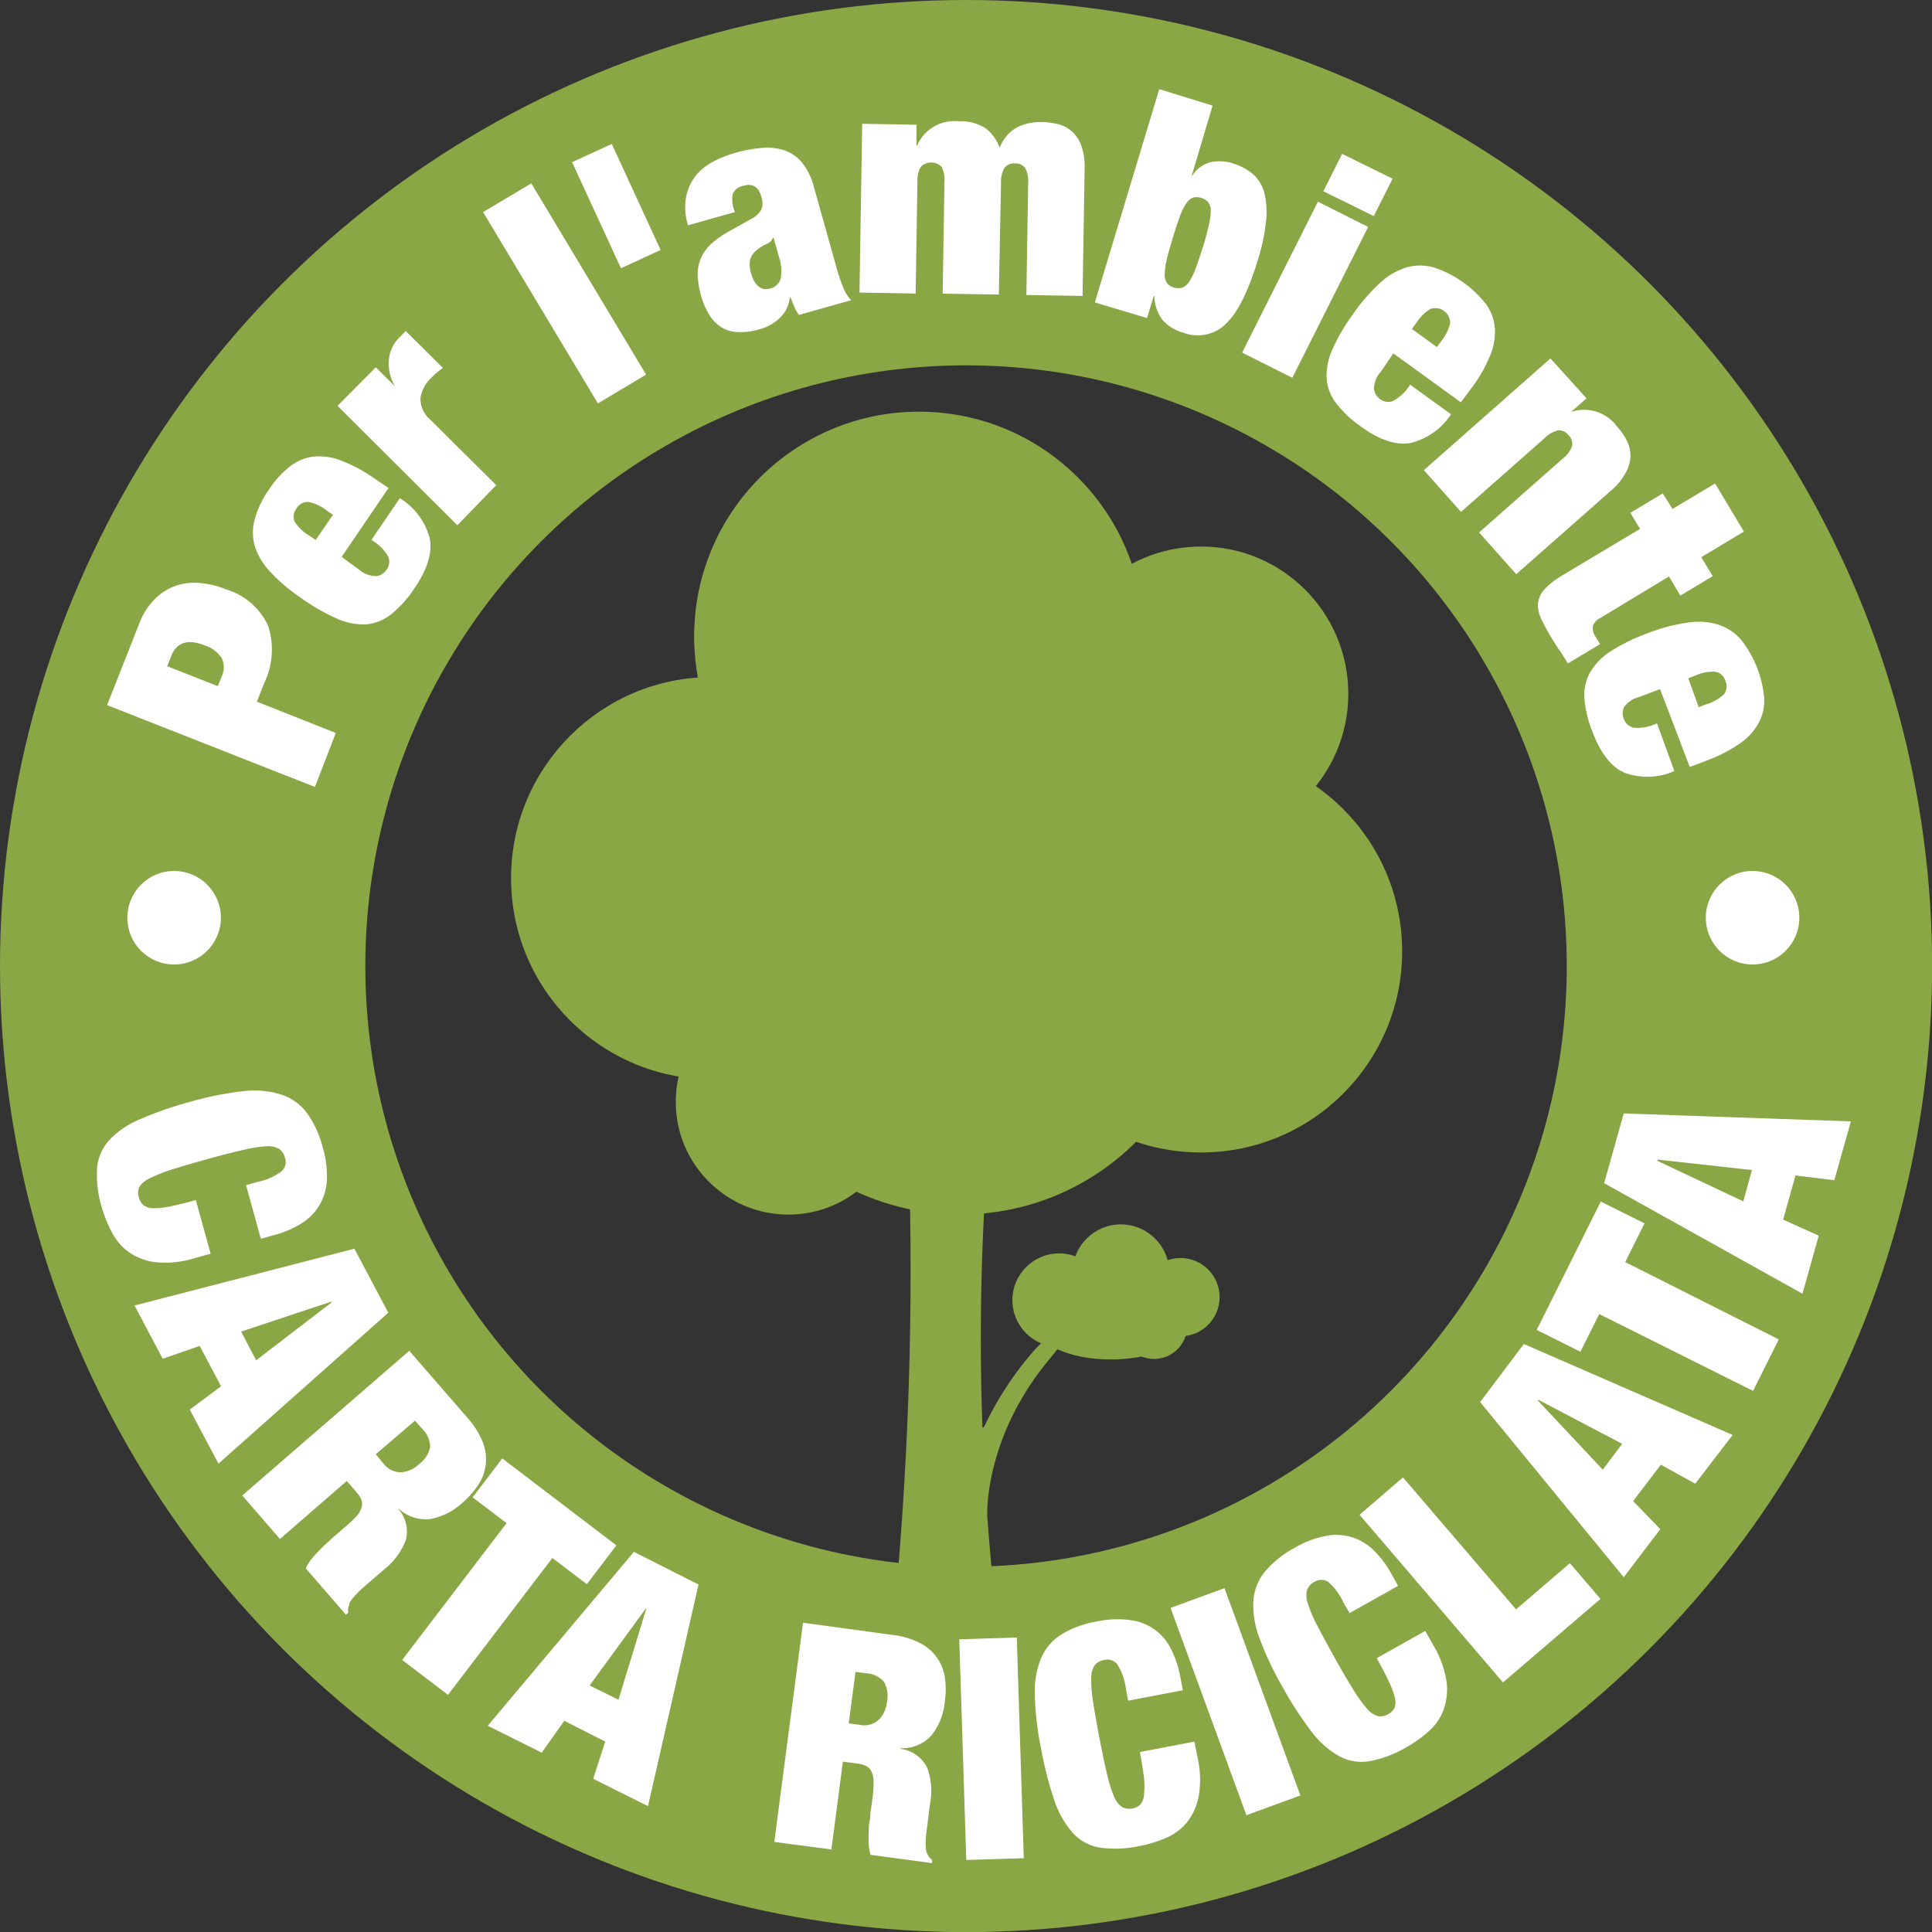
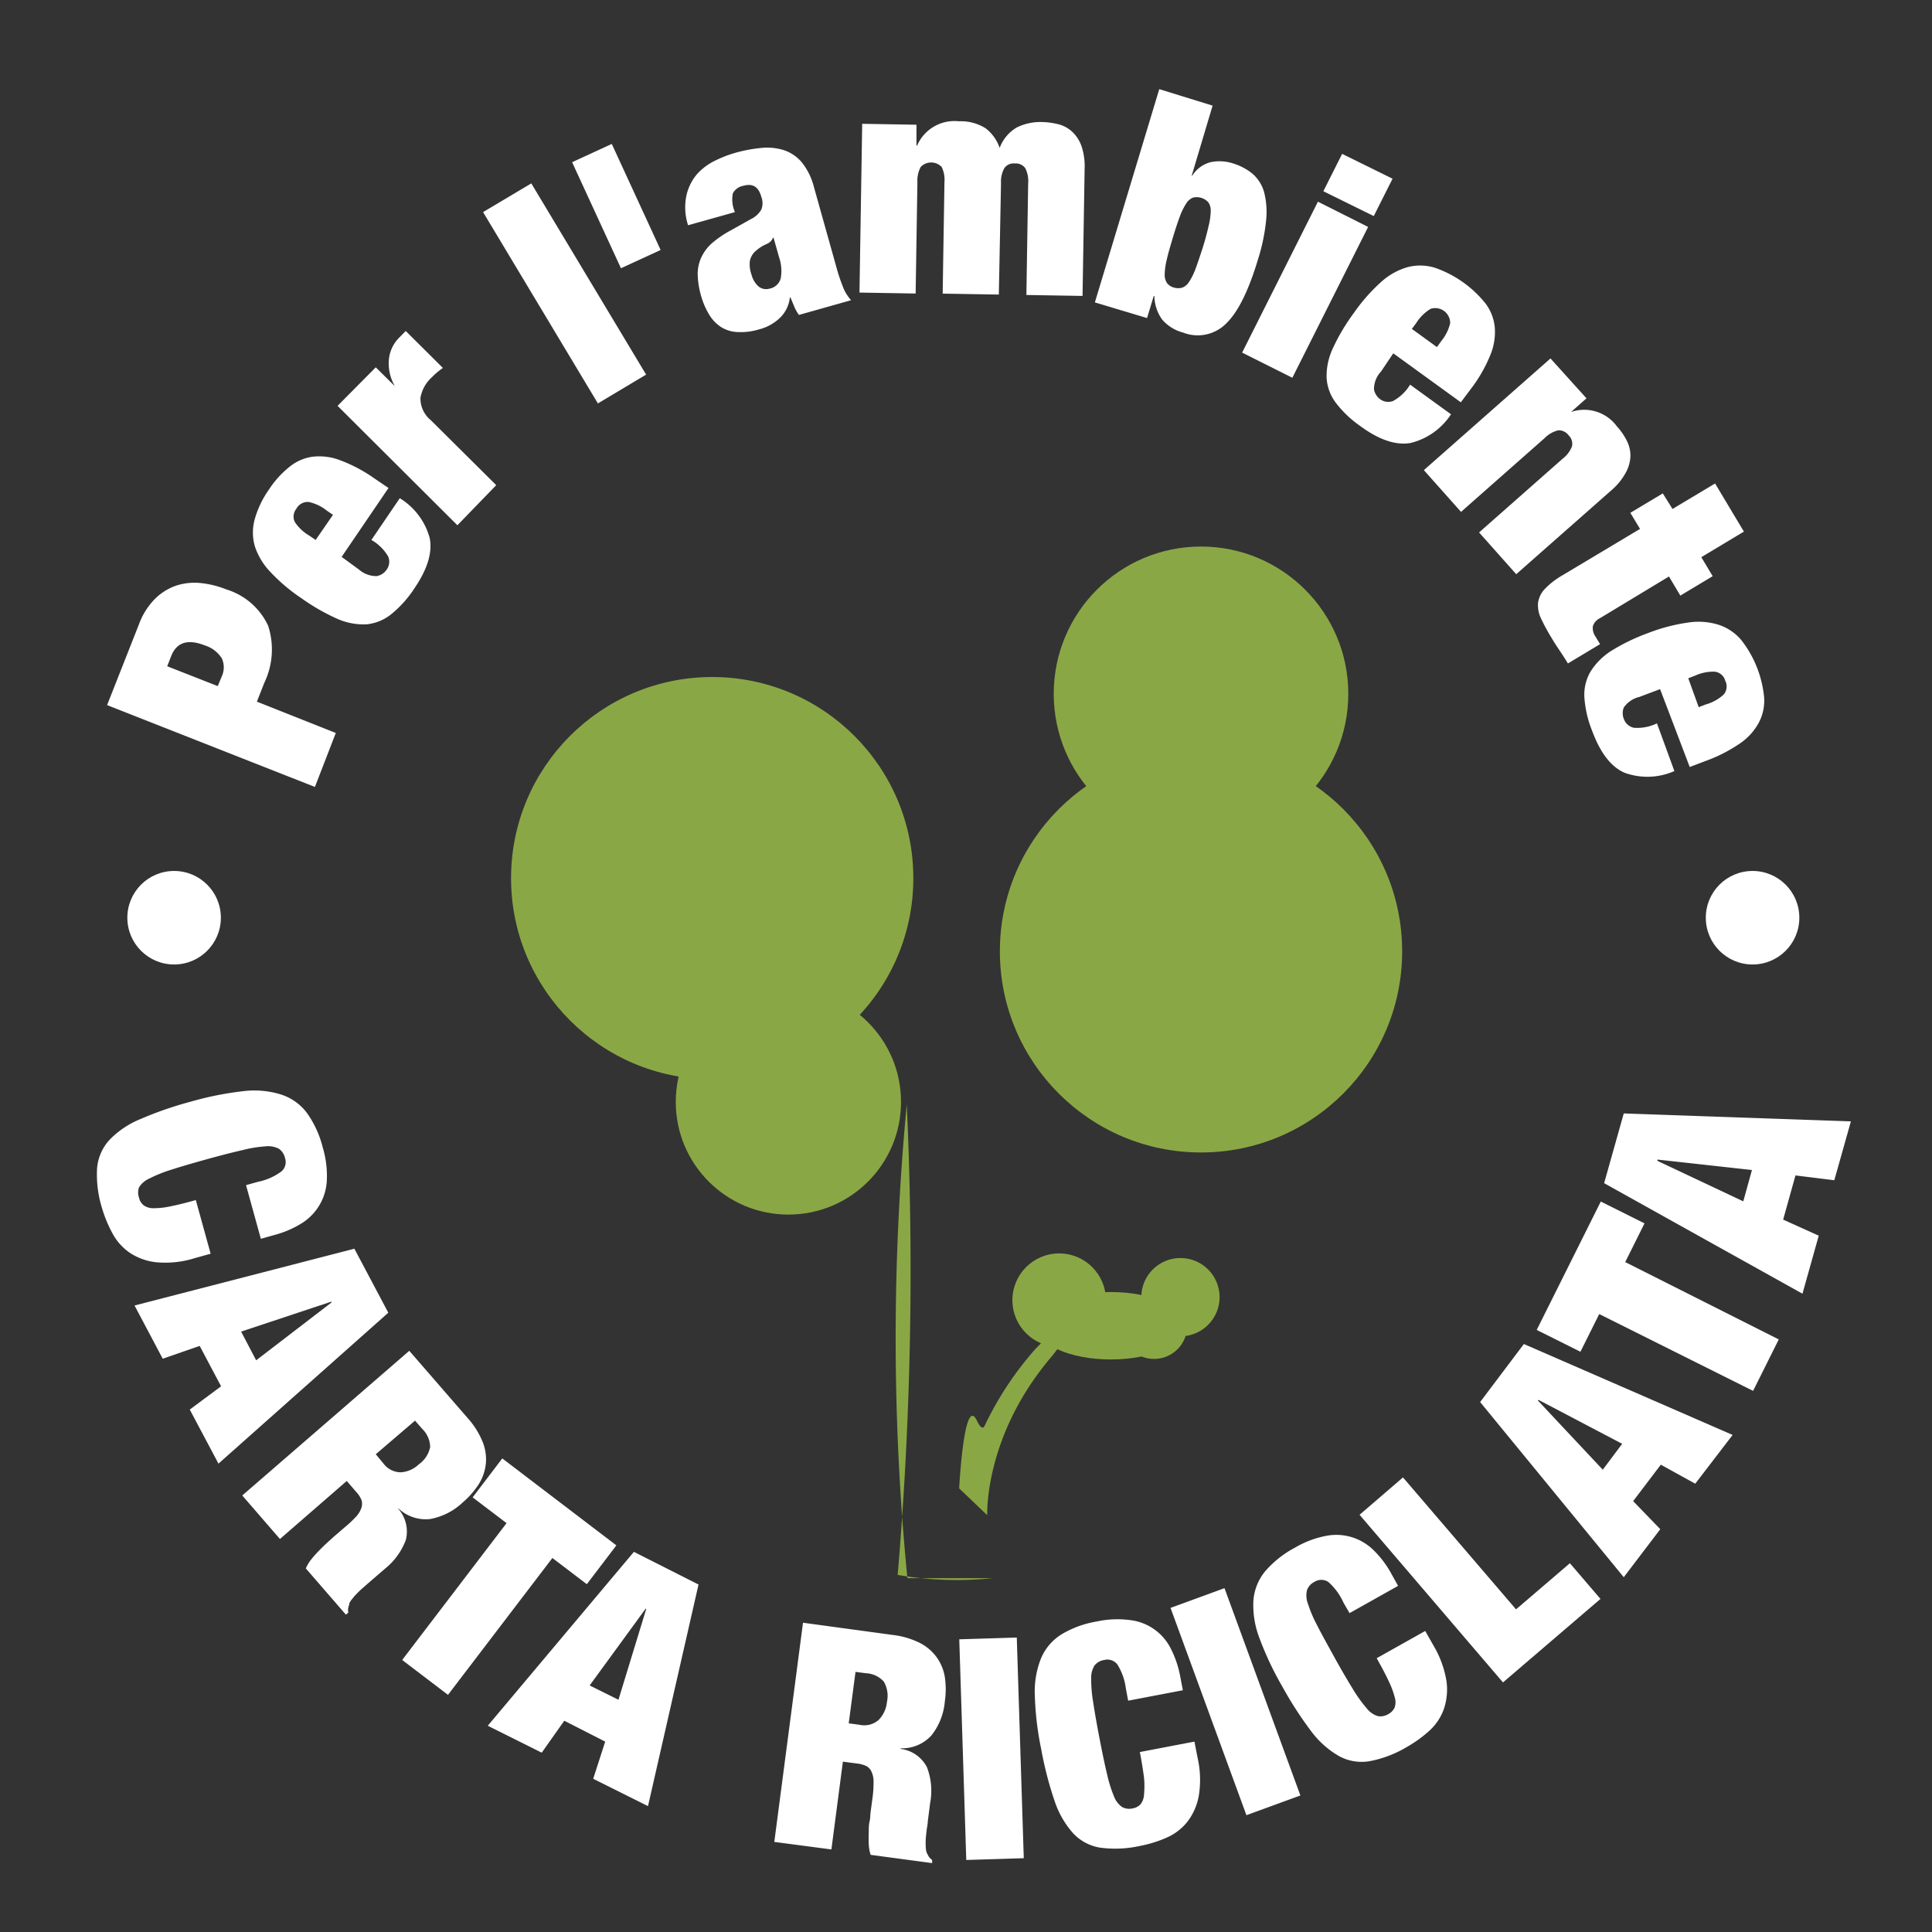
<svg xmlns="http://www.w3.org/2000/svg" viewBox="0 0 185.09 185.09">
  <rect x="0" y="0" width="185.09" height="185.09" fill="#333333" stroke="none" />
  <defs>
    <style>.b{fill:#fff}.c{fill:#8aa746}</style>
  </defs>
-   <circle cx="92.55" cy="92.55" r="75.05" fill="none" stroke="#8aa746" stroke-miterlimit="10" stroke-width="35" />
  <circle cx="16.68" cy="87.92" r="4.48" class="b" />
  <circle cx="167.9" cy="87.92" r="4.48" class="b" />
-   <path d="M95.09 151.19a33 33 0 01-9.09-.31 344.7 344.7 0 00.87-45.06h8.16a236 236 0 00.06 45.37z" class="c" />
+   <path d="M95.09 151.19a33 33 0 01-9.09-.31 344.7 344.7 0 00.87-45.06a236 236 0 00.06 45.37z" class="c" />
  <circle cx="68.23" cy="84.13" r="19.27" class="c" />
  <circle cx="115.06" cy="91.14" r="19.27" class="c" />
  <circle cx="75.53" cy="105.57" r="10.79" class="c" />
  <circle cx="115.06" cy="66.47" r="14.11" class="c" />
-   <circle cx="92.02" cy="92.55" r="23.8" class="c" />
-   <circle cx="88.04" cy="60.98" r="21.54" class="c" />
  <path d="M99.12 129.32a31.51 31.51 0 00-4.78 7.25c-.16.37-.42.22-.74-.45-1.24-2.65-1.71 6.47-1.71 6.47l2.69 2.57s-.33-7.45 6-15c2.83-3.35 1.57-4.07-1.46-.84z" class="c" />
  <circle cx="101.47" cy="124.56" r="4.48" class="c" />
  <ellipse cx="106.42" cy="127.01" class="c" rx="7.14" ry="3.23" />
  <circle cx="113.09" cy="124.27" r="3.75" class="c" />
-   <circle cx="107.38" cy="121.94" r="4.64" class="c" />
  <circle cx="110.56" cy="127.01" r="3.18" class="c" />
  <path d="M13.32 59.79a6.76 6.76 0 011.48-2.37 5.36 5.36 0 012-1.29 5.68 5.68 0 012.34-.28 9.12 9.12 0 012.55.62 6.52 6.52 0 014 3.48 7.38 7.38 0 01-.37 5.47l-.71 1.8 7.56 3-2 5.17-19.91-7.84zm7.93 5a2.06 2.06 0 000-1.72 3 3 0 00-1.63-1.24q-2.43-.95-3.21 1l-.39 1 4.84 1.9zM34.41 54.58a2.5 2.5 0 001.69.61 1.45 1.45 0 00.93-.6 1.28 1.28 0 00.16-1.27 4.31 4.31 0 00-1.61-1.59l2.72-4a6.45 6.45 0 012.86 3.79c.29 1.38-.2 3-1.45 4.83a10.65 10.65 0 01-2.19 2.46 4.47 4.47 0 01-2.38 1 6.2 6.2 0 01-2.81-.52 19.63 19.63 0 01-3.44-1.97 16.93 16.93 0 01-3-2.54 6.45 6.45 0 01-1.48-2.46 4.78 4.78 0 010-2.6 9.29 9.29 0 011.37-2.84 9.1 9.1 0 011.91-2.12 4.49 4.49 0 012.22-1 5.58 5.58 0 012.67.33 14.3 14.3 0 013.28 1.74l1.36.92-4.49 6.6zm-4.85-6.49a1.22 1.22 0 00-1.16.64 1.19 1.19 0 00-.15 1.29 4.26 4.26 0 001.39 1.3l.6.41 1.66-2.41-.59-.4a4.14 4.14 0 00-1.74-.83zM36 35.19L37.83 37a4.34 4.34 0 01-.57-2.59 3.41 3.41 0 011-2.08l.61-.62 3.56 3.54c-.2.14-.38.28-.55.42a5.11 5.11 0 00-.48.45 3.43 3.43 0 00-1.12 2 2.68 2.68 0 001 2.14l6.26 6.22-3.72 3.84-11.48-11.44zM50.9 17.57l11 18.32-4.62 2.76-11-18.33zM58.61 13.79l4.68 10.16-3.8 1.75-4.68-10.16zM76.1 29.39l-.37-.89h-.06a3.18 3.18 0 01-.93 1.93 4.46 4.46 0 01-2 1.12 6 6 0 01-2.09.26 3.17 3.17 0 01-1.59-.49 3.68 3.68 0 01-1.15-1.23 7.15 7.15 0 01-.75-1.77 8.12 8.12 0 01-.32-2 3.84 3.84 0 01.32-1.6 4.18 4.18 0 011-1.38 9.92 9.92 0 011.87-1.28l1.91-1.07a2.3 2.3 0 001-.92 1.67 1.67 0 000-1.2c-.27-1-.85-1.32-1.73-1.07a1.42 1.42 0 00-1 .72 3 3 0 00.2 1.8l-4.49 1.26a5.5 5.5 0 01-.15-2.89 4.74 4.74 0 011-2 5.59 5.59 0 011.72-1.29 11.39 11.39 0 011.92-.75 14.18 14.18 0 012.55-.48 5.32 5.32 0 012.18.23 3.81 3.81 0 011.69 1.17 6.26 6.26 0 011.15 2.36l2.13 7.6a17.12 17.12 0 00.63 1.91 4 4 0 00.8 1.32l-5 1.41a3.73 3.73 0 01-.44-.78zm-1.3-2.74a4.09 4.09 0 00-.16-2l-.53-1.87h-.06a1.06 1.06 0 01-.59.59 3.79 3.79 0 00-1 .62 1.73 1.73 0 00-.62 1 2.87 2.87 0 00.16 1.33 2.22 2.22 0 00.69 1.14 1.14 1.14 0 001 .2 1.37 1.37 0 001.11-1.01zM90.21 15.99a1.39 1.39 0 00-2 0 2.74 2.74 0 00-.32 1.46l-.17 10.67-5.38-.09.26-16.17 5.2.09v2h.06a3.89 3.89 0 014-2.33 4.46 4.46 0 012.55.66 4 4 0 011.36 1.89 3.81 3.81 0 011.64-1.96 5.12 5.12 0 012.35-.52 7.16 7.16 0 011.66.22 3.06 3.06 0 011.32.73 3.47 3.47 0 01.87 1.36 6 6 0 01.3 2.15l-.2 12.2-5.38-.09.17-10.67a2.78 2.78 0 00-.27-1.47 1.12 1.12 0 00-1-.46 1.1 1.1 0 00-1 .43 2.64 2.64 0 00-.33 1.46l-.21 10.67-5.38-.09.17-10.67a2.78 2.78 0 00-.27-1.47zM116.17 10.12l-2 6.7h.06a2.92 2.92 0 011.78-1.29 4.21 4.21 0 012.1.12 5.48 5.48 0 011.89 1 3.65 3.65 0 011.1 1.74 7.69 7.69 0 01.2 2.69 18.49 18.49 0 01-.8 3.83c-.87 2.88-1.85 4.9-2.95 6a3.84 3.84 0 01-4.21.95 4 4 0 01-2-1.24 4 4 0 01-.75-2.26h-.06l-.64 2.11-5-1.5 6.17-20.43zm-4.4 14.79a6.38 6.38 0 00-.19 1.39 1.4 1.4 0 00.24.84 1.24 1.24 0 00.65.41 1.42 1.42 0 00.81 0 1.37 1.37 0 00.65-.57 6 6 0 00.62-1.27c.2-.54.43-1.22.68-2s.44-1.54.57-2.11a6.38 6.38 0 00.19-1.39 1.33 1.33 0 00-.24-.84 1.51 1.51 0 00-1.45-.44 1.34 1.34 0 00-.66.57 6 6 0 00-.62 1.27c-.2.54-.43 1.23-.68 2.07s-.44 1.48-.57 2.07zM131.07 21.74l-7.26 14.45-4.81-2.41 7.26-14.46zm2.34-4.62l-1.8 3.58-4.83-2.38 1.8-3.58zM132.3 35.6a2.48 2.48 0 00-.67 1.68 1.48 1.48 0 00.57.95 1.31 1.31 0 001.25.19 4.29 4.29 0 001.64-1.57l3.92 2.84a6.45 6.45 0 01-3.88 2.75c-1.38.24-3-.29-4.78-1.6a10.52 10.52 0 01-2.39-2.27 4.4 4.4 0 01-.87-2.41 6.29 6.29 0 01.6-2.79 19.14 19.14 0 012-3.37 17.11 17.11 0 012.64-3 6.39 6.39 0 012.53-1.41 4.79 4.79 0 012.6.06 10.67 10.67 0 014.86 3.43 4.52 4.52 0 01.88 2.25 5.72 5.72 0 01-.41 2.65 13.93 13.93 0 01-1.84 3.23l-1 1.33-6.47-4.69zm6.63-4.64a1.43 1.43 0 00-1.88-1.37 4.2 4.2 0 00-1.36 1.34l-.43.58 2.4 1.74.42-.58a4.18 4.18 0 00.85-1.71zM151.99 38.16l-1.48 1.31a3.88 3.88 0 014.38 1.36 6.15 6.15 0 01.95 1.37 3.18 3.18 0 01.36 1.46 3.52 3.52 0 01-.42 1.57 6 6 0 01-1.37 1.71l-9.15 8.07-3.56-4 8-7.06a2.73 2.73 0 00.9-1.19 1.12 1.12 0 00-.33-1.06 1.14 1.14 0 00-1-.47 2.74 2.74 0 00-1.3.75l-8 7.06-3.56-4 12.13-10.7zM160.23 48.76l4.08-2.44 2.76 4.61-4.08 2.45 1.09 1.82-3.1 1.86-1.09-1.83-6.62 4a1.27 1.27 0 00-.67.77 1.44 1.44 0 00.26 1l.43.71-3.08 1.85q-.39-.64-.81-1.26c-.28-.41-.54-.82-.77-1.21a18.58 18.58 0 01-1-1.85 2.86 2.86 0 01-.28-1.49 2.41 2.41 0 01.65-1.33 7.64 7.64 0 011.73-1.33l7.39-4.42-.93-1.54 3.11-1.86zM157.05 66.77a2.51 2.51 0 00-1.48 1 1.43 1.43 0 000 1.11 1.31 1.31 0 00.94.84 4.32 4.32 0 002.23-.42l1.67 4.57a6.4 6.4 0 01-4.75.17q-1.94-.82-3.12-4a10.49 10.49 0 01-.75-3.2 4.38 4.38 0 01.58-2.49 6.32 6.32 0 012-2 18.9 18.9 0 013.54-1.71 17.21 17.21 0 013.83-1 6.44 6.44 0 012.89.21 4.77 4.77 0 012.19 1.47 10.51 10.51 0 012.19 5.53 4.51 4.51 0 01-.5 2.36 5.69 5.69 0 01-1.8 2 14.67 14.67 0 01-3.3 1.69l-1.53.58-2.84-7.46zm8.09-.24a1.2 1.2 0 00.14-1.32 1.17 1.17 0 00-1-.86 4.21 4.21 0 00-1.87.37l-.67.26 1 2.77.67-.26a4.19 4.19 0 001.73-.96zM26.98 112.21a1.18 1.18 0 00.32-1.28 1.46 1.46 0 00-.57-.87 2.23 2.23 0 00-1.27-.24 12.5 12.5 0 00-2.22.36c-.92.21-2.06.5-3.43.88s-2.5.71-3.4 1a13.15 13.15 0 00-2.09.84 2.22 2.22 0 00-1 .85 1.47 1.47 0 000 1 1.29 1.29 0 00.47.74 1.62 1.62 0 00.94.26 7.61 7.61 0 001.6-.18q1-.2 2.43-.6l1.42 5.14-1.51.42a9.42 9.42 0 01-3.67.4 5.67 5.67 0 01-2.58-.92 5.29 5.29 0 01-1.65-1.86 12.45 12.45 0 01-1-2.42 10.84 10.84 0 01-.47-3.81 4.6 4.6 0 011.2-2.73 8.72 8.72 0 013-2 34.41 34.41 0 014.78-1.65 30.6 30.6 0 015-1 8.59 8.59 0 013.62.31 5 5 0 012.51 1.78 9.74 9.74 0 011.51 3.3 9.44 9.44 0 01.39 3.18 5.12 5.12 0 01-2.45 4.11 9.61 9.61 0 01-2.59 1.1l-1.28.36-1.42-5.14 1.14-.32a5.59 5.59 0 002.27-1.01zM37.2 125.76l-16.27 14.46-2.75-5.18 3-2.23-2.05-3.87-3.54 1.23-2.7-5.1 21.06-5.44zm-5.46-1.06l-8.64 2.87 1.44 2.75 7.22-5.54zM44.8 135.85a7.84 7.84 0 011.44 2.29 4.49 4.49 0 01.3 2.13 4.54 4.54 0 01-.69 1.94 7.94 7.94 0 01-1.5 1.71 6.16 6.16 0 01-3.16 1.61 3.82 3.82 0 01-3-1h-.05a3.29 3.29 0 01.74 3 6.43 6.43 0 01-2 2.76l-1.37 1.18-.65.57c-.22.19-.43.38-.61.57a4.74 4.74 0 00-.49.55 1.73 1.73 0 00-.29.44c0 .13-.07.27-.1.4a1.19 1.19 0 000 .49l-.23.2-3.84-4.43a3.61 3.61 0 01.53-.88 10.24 10.24 0 01.76-.85c.26-.27.52-.52.77-.75l.63-.57 1.08-.93a10.58 10.58 0 001.06-1 2.38 2.38 0 00.5-.84 1.24 1.24 0 000-.74 2.47 2.47 0 00-.46-.72l-.95-1.1-6.4 5.56-3.61-4.17 16-13.86zm-8.08 4.34a2.1 2.1 0 001.67.86 2.73 2.73 0 001.74-.77 2.66 2.66 0 001.08-1.65 2.48 2.48 0 00-.75-1.73l-.7-.8-3.76 3.22zM45.28 143.45l2.84-3.73 10.93 8.33-2.83 3.72-3.3-2.51-10 13.11-4.39-3.34 10-13.11zM66.92 151.8l-4.84 21.23-5.25-2.62 1.15-3.56-3.92-2-2.16 3.06-5.17-2.58 14-16.66zm-5.06 2.31l-5.37 7.36 2.76 1.37 2.66-8.7zM85.51 156.63a7.83 7.83 0 012.6.76 4.54 4.54 0 011.64 1.4 4.49 4.49 0 01.77 1.9 7.9 7.9 0 010 2.28 6.07 6.07 0 01-1.29 3.29 3.79 3.79 0 01-2.94 1.23v.06a3.28 3.28 0 012.52 1.77 6.29 6.29 0 01.3 3.41l-.23 1.79c0 .28-.08.56-.11.86s-.07.57-.08.84a6 6 0 000 .73 2.11 2.11 0 00.08.52l.19.37a1.37 1.37 0 00.34.35v.3l-5.89-.79a3.72 3.72 0 01-.18-1 10.84 10.84 0 010-1.14c0-.37 0-.73.08-1.08s.06-.62.09-.84l.19-1.41a10.85 10.85 0 00.1-1.48 2.3 2.3 0 00-.19-1 1.15 1.15 0 00-.49-.55 2.75 2.75 0 00-.82-.24l-1.44-.19-1.1 8.41-5.47-.72 2.75-21zm-3.16 8.61a2.09 2.09 0 001.82-.46 2.84 2.84 0 00.8-1.73 2.71 2.71 0 00-.3-1.95 2.45 2.45 0 00-1.71-.8l-1-.13-.65 4.93zM97.41 156.88l.67 21.14-5.51.17-.67-21.14zM107.04 159.45a1.21 1.21 0 00-1.25-.42 1.47 1.47 0 00-.92.51 2.17 2.17 0 00-.33 1.24 12.71 12.71 0 00.18 2.24c.14.93.34 2.09.61 3.49s.51 2.55.73 3.46a12.66 12.66 0 00.67 2.15 2.21 2.21 0 00.77 1 1.44 1.44 0 001 .13 1.33 1.33 0 00.77-.4 1.65 1.65 0 00.33-.93 8.26 8.26 0 000-1.6c-.08-.66-.21-1.48-.4-2.47l5.23-1 .3 1.54a9.54 9.54 0 01.11 3.69 5.71 5.71 0 01-1.12 2.49 5.17 5.17 0 01-2 1.5 11.61 11.61 0 01-2.49.77 10.9 10.9 0 01-3.83.17 4.52 4.52 0 01-2.62-1.41 8.84 8.84 0 01-1.77-3.13 34.11 34.11 0 01-1.26-4.9 29.06 29.06 0 01-.61-5.1 8.55 8.55 0 01.59-3.59 5 5 0 011.94-2.29 9.69 9.69 0 013.41-1.25 9.33 9.33 0 013.2-.13 5 5 0 013.9 2.76 9.71 9.71 0 01.89 2.65l.25 1.31-5.24 1-.22-1.16a5.65 5.65 0 00-.82-2.32zM117.31 152.15l7.27 19.86-5.17 1.89-7.27-19.86zM127.25 151.55a1.23 1.23 0 00-1.33 0 1.44 1.44 0 00-.7.77 2.14 2.14 0 00.07 1.28 12.37 12.37 0 00.88 2.08c.42.84 1 1.87 1.68 3.11s1.29 2.26 1.78 3.06a13.39 13.39 0 001.32 1.83 2.13 2.13 0 001.06.73 1.44 1.44 0 001-.2 1.34 1.34 0 00.6-.63 1.59 1.59 0 000-1 7.82 7.82 0 00-.56-1.5c-.28-.61-.67-1.35-1.16-2.22l4.65-2.61.77 1.36a9.74 9.74 0 011.27 3.47 5.84 5.84 0 01-.28 2.72 5.17 5.17 0 01-1.41 2.05 12 12 0 01-2.12 1.52 10.79 10.79 0 01-3.59 1.36 4.51 4.51 0 01-2.93-.51 8.77 8.77 0 01-2.67-2.41 35.59 35.59 0 01-2.74-4.25 30 30 0 01-2.19-4.65 8.72 8.72 0 01-.57-3.59 5 5 0 011.12-2.78 9.81 9.81 0 012.84-2.26 9.39 9.39 0 013-1.14 5.08 5.08 0 014.57 1.39 9.44 9.44 0 011.68 2.23l.65 1.17-4.65 2.61-.58-1a5.83 5.83 0 00-1.46-1.99zM134.41 141.54l10.83 12.64 5.16-4.42 2.93 3.42-9.34 8-13.74-16.06zM145.99 128.76l20 8.71-3.58 4.67-3.3-1.82-2.65 3.49 2.6 2.69-3.5 4.6-13.76-16.78zm1.33 5.4l6.23 6.64 1.86-2.48-8-4.2zM151.41 129.5l-4.19-2.09 6.14-12.3 4.19 2.09-1.85 3.71 14.71 7.41-2.46 4.93-14.74-7.36zM155.56 106.67l21.76.76-1.59 5.64-3.72-.46-1.18 4.23 3.41 1.54-1.56 5.56-19-10.59zm3.22 4.54l8.23 3.88.83-3-9.05-1z" class="b" />
</svg>